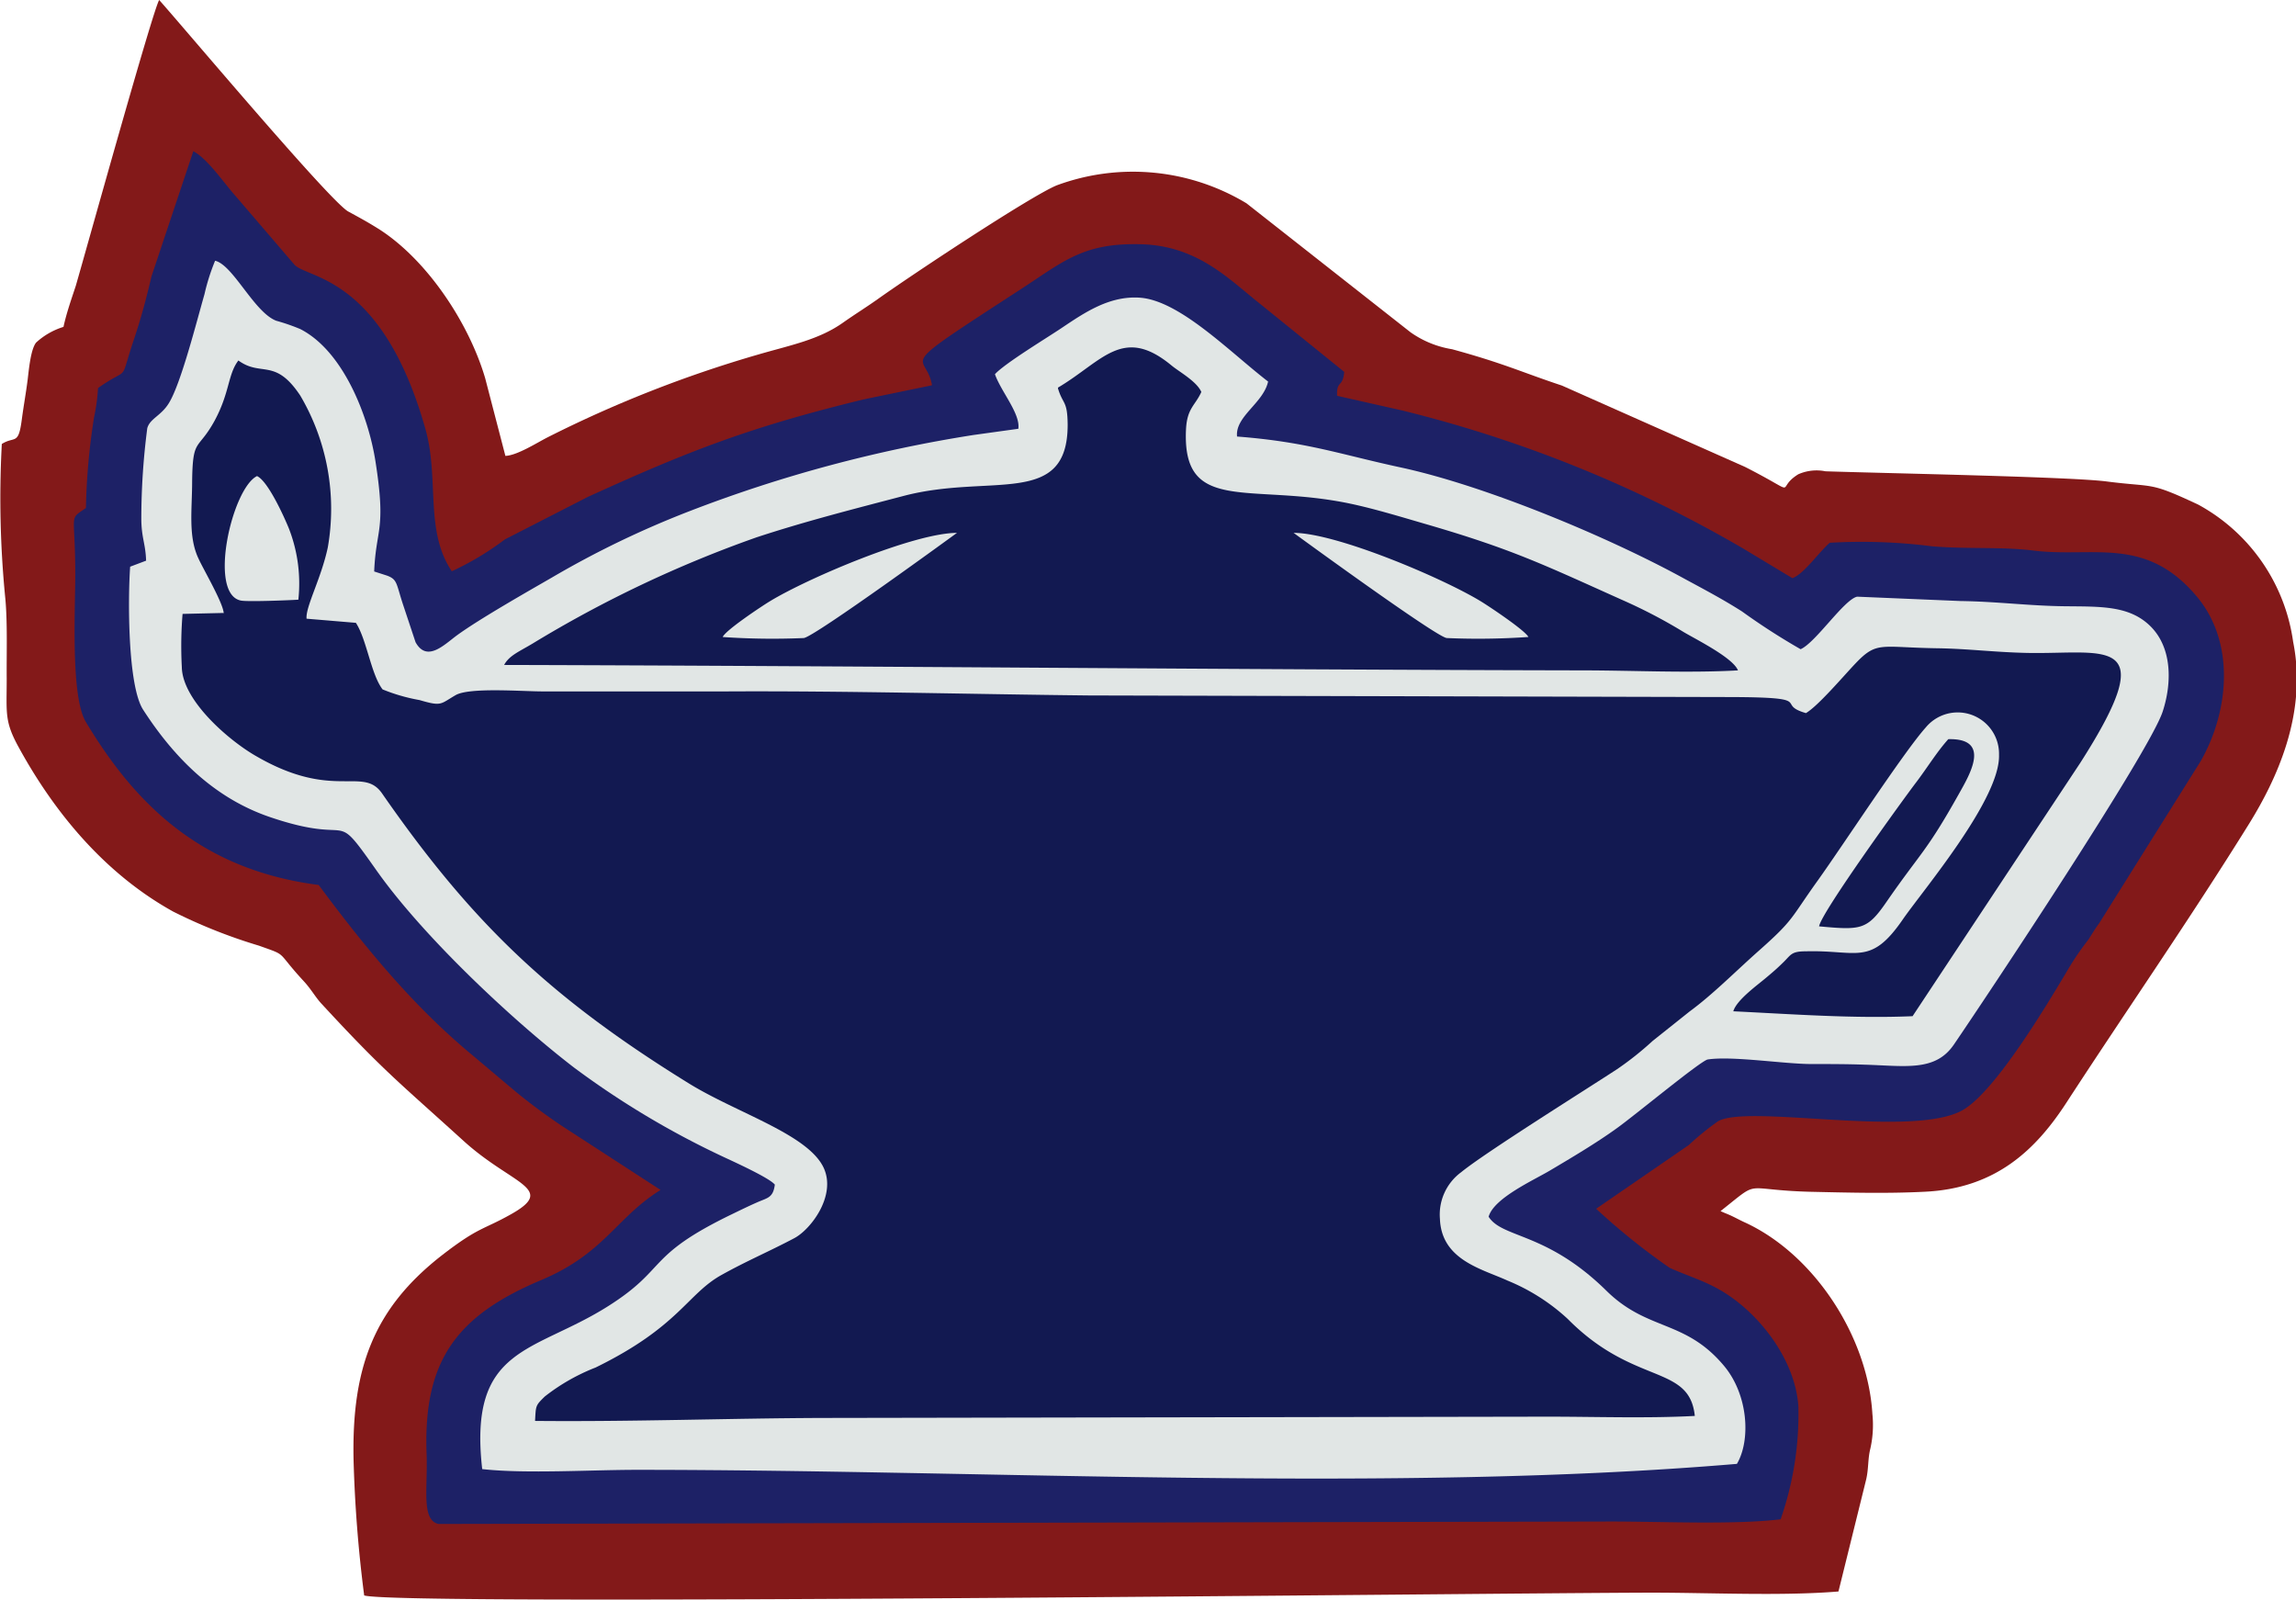
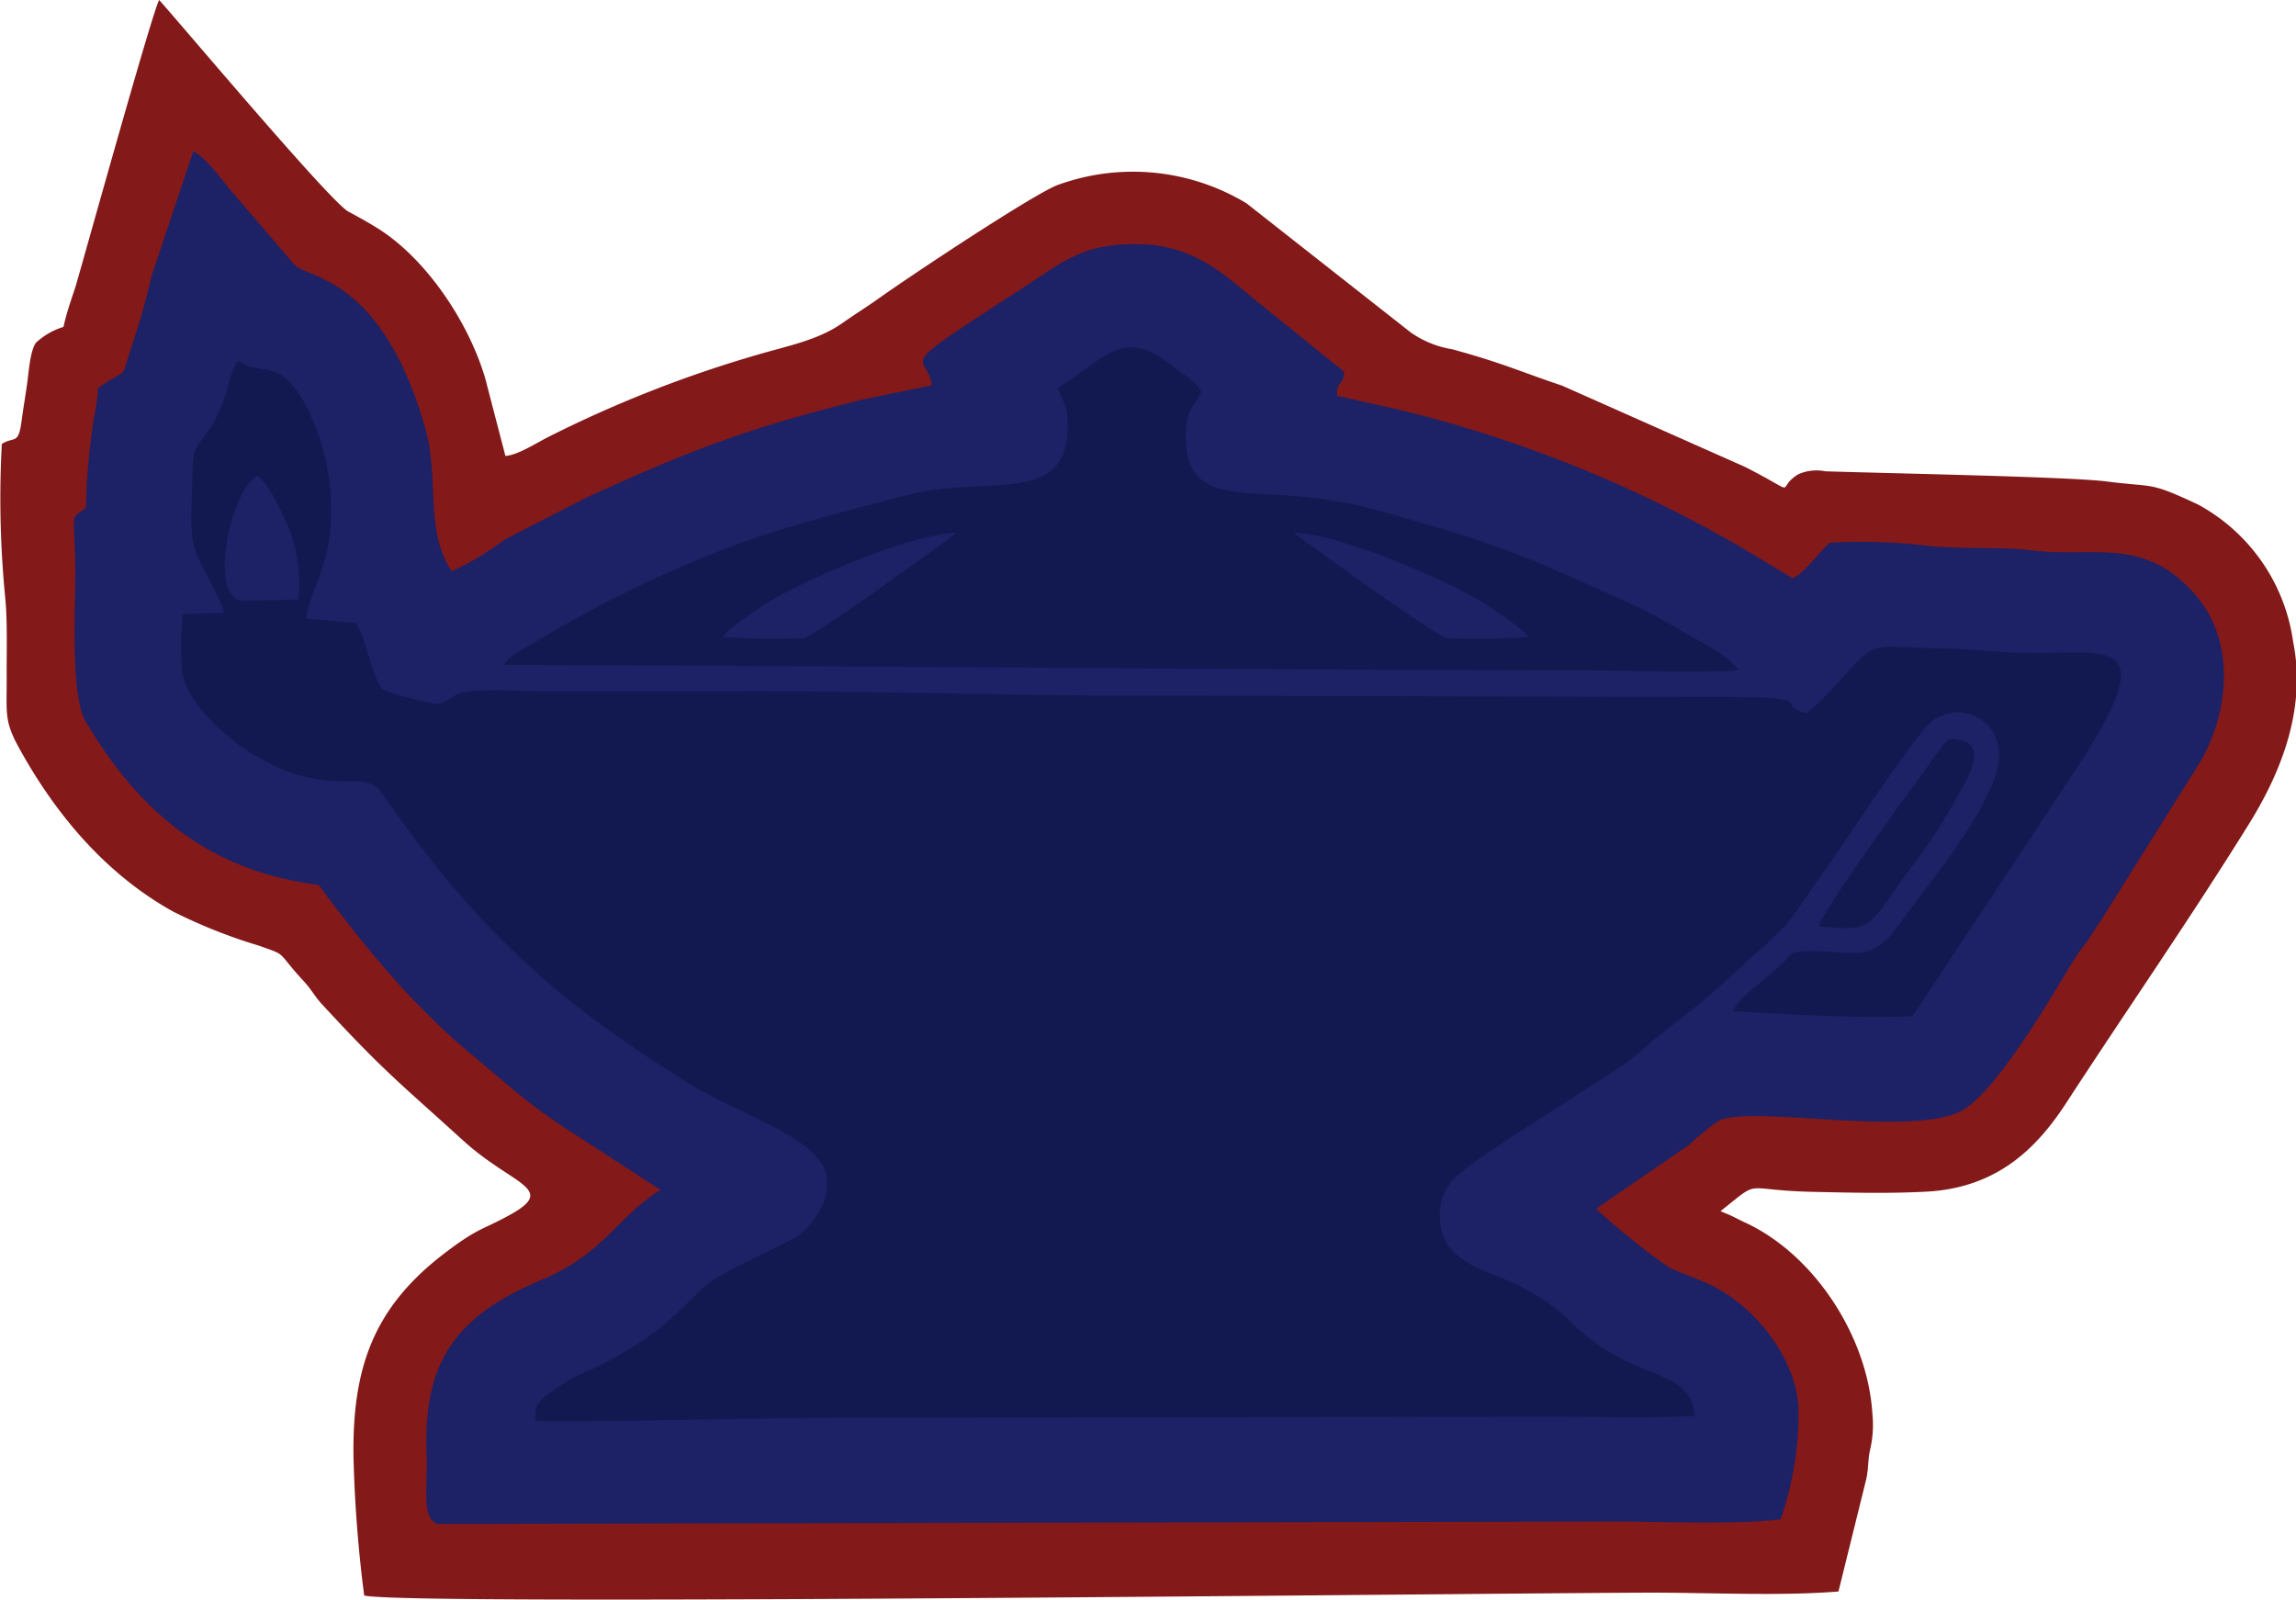
<svg xmlns="http://www.w3.org/2000/svg" id="Layer_1" data-name="Layer 1" viewBox="0 0 215.93 150.43">
  <g id="Layer_1-2" data-name="Layer_1">
    <path id="bottomFelt" d="M18,75.52A6.73,6.73,0,0,0,15.42,77c-.51.67-.67,2.51-.79,3.49-.16,1.26-.36,2.33-.55,3.74-.32,2.47-.66,1.53-1.88,2.3a95.53,95.53,0,0,0,.34,14.64c.2,2.3.1,5.06.12,7.42,0,3.25-.22,4,1.1,6.41C17.22,121.34,22,127,28.31,130.5a49.73,49.73,0,0,0,8.08,3.21c2.79,1,1.51.42,4.19,3.32.7.75,1.1,1.5,1.66,2.11,5.87,6.36,7.1,7.22,13.39,12.93,4.56,4.14,8.8,4.46,4.45,6.9-2.65,1.49-3,1.16-6.46,3.83-6.43,5-8.51,10.59-8.34,19.21a125.11,125.11,0,0,0,1,12.8c3,1,105.84-.23,121.1-.26,5.5,0,12.21.33,17.55-.11l2.61-10.55c.24-1.06.14-1.89.39-2.89a10.13,10.13,0,0,0,.19-3.27c-.44-7.27-5.47-15-12-18-.38-.17-.78-.39-1.2-.59s-.7-.29-1.08-.47c3.89-3.07,1.86-2,8.36-1.82,3.52.08,7.28.18,10.8,0,6.76-.3,10.53-4,13.39-8.41,5.56-8.55,11.59-17.23,17.15-26.18,2.56-4.13,5.52-10.35,4.15-17.13a17.42,17.42,0,0,0-8.93-12.9c-4.72-2.21-4-1.58-8.65-2.18-3.46-.44-21-.77-26.4-.95a4.26,4.26,0,0,0-2.56.28c-2.34,1.45.45,2.09-5-.69l-17.22-7.65c-3.91-1.3-5.38-2.06-10.34-3.42a9.34,9.34,0,0,1-3.9-1.59L129.26,63.9a20.67,20.67,0,0,0-17.85-1.69c-2.43,1-13.49,8.32-16.82,10.69-1.1.78-2.14,1.42-3.29,2.23-2.31,1.63-5,2.12-8,3a114.28,114.28,0,0,0-19.8,7.79c-1,.51-2.84,1.69-3.94,1.73l-1.9-7.3c-1.5-5.11-5.36-11-9.86-13.94-1.1-.7-1.88-1.12-3-1.73C43.19,63.87,29.17,47.2,27,44.78c-.61,1-6.82,23.35-7.84,26.87C18.77,72.84,18.3,74.15,18,75.52Z" transform="translate(-12.03 -44.78)" fill="#831919" fill-rule="evenodd" />
    <path id="topFelt" d="M21.25,81.27A18.25,18.25,0,0,1,20.88,84a61.75,61.75,0,0,0-.77,8.55c-1.67,1.17-1,.28-1,6.27,0,3.21-.45,11.49,1,13.86C24.79,120.48,31,126.58,42,128c4.64,6.25,9.08,11.55,14.45,16l4.07,3.43A54.83,54.83,0,0,0,65,150.74l9.15,5.94c-4.25,2.66-5.27,6-11.33,8.52-7.85,3.33-11,7.54-10.67,16.3.12,3.25-.52,6.23,1.12,6.59l110.28-.23c4.77,0,11.6.32,15.94-.21A30,30,0,0,0,181.16,177c-.33-4.6-4-9.13-7.72-11.11-1.47-.79-3-1.25-4.39-1.89a62.73,62.73,0,0,1-6.91-5.55l8.72-6a25.84,25.84,0,0,1,2.76-2.24c2.95-1.63,18.74,1.71,23.18-1.15,3-1.92,7.5-9.38,9.65-13a26.46,26.46,0,0,1,2-2.94c.34-.53.65-1.06,1-1.52L219,116.35c2.65-4.65,3.25-11-.25-15.33-4.86-5.94-9.85-3.76-15.51-4.47-3-.37-6.29-.12-9.53-.4a52.25,52.25,0,0,0-9.6-.33c-1.13,1-2.4,2.91-3.51,3.33L176,96.38a120.8,120.8,0,0,0-32.1-13L137.78,82c-.07-1.49.53-.72.67-2.25L130,72.92c-2.7-2.2-5.59-5-10.56-5.17-5.54-.17-7.36,1.6-11.46,4.26-12.31,8-8.83,5.7-8.3,9l-6.44,1.33C82.67,84.92,77,87.09,67.33,91.5l-7.81,4a27.31,27.31,0,0,1-5,3c-2.57-3.82-1.16-8.65-2.47-13.34C48,70.77,41,71,39.74,69.69l-5.56-6.48C33.1,62,31.55,59.7,30.21,59L26.28,70.76c-.54,2.29-1,4-1.71,6.1-1.37,4.14-.24,2.24-3.32,4.41Z" transform="translate(-12.03 -44.78)" fill="#1d2166" fill-rule="evenodd" />
-     <path id="chenilleColor" d="M25.73,97.52l-1.46.55c-.21,2.9-.25,11.17,1.22,13.45,2.94,4.55,6.71,8.32,11.94,10.1,8.25,2.8,5.69-1.11,10,5S60,140.54,66,145.16A81,81,0,0,0,80,153.54c1,.47,4.39,2,4.9,2.64-.16,1.24-.67,1.23-1.65,1.66-.82.36-1.7.79-2.38,1.12-8.17,3.95-6,5.08-11.65,8.65-7,4.43-13.16,3.73-11.84,15.32,4.05.46,10.39.06,14.71.07,32.72,0,70.85,2.18,103.29-.56,1.31-2.22,1.08-6.5-1.23-9.24-3.65-4.34-7.14-3.23-11-7-5.66-5.59-9.81-4.95-11.12-7,.47-1.73,4.14-3.39,5.72-4.32,1.94-1.15,4.38-2.59,6.33-4,1.71-1.22,7.93-6.38,8.56-6.47,2.3-.35,7.21.43,9.75.43,1.68,0,3.35,0,5,.06,3.83.11,6.65.68,8.4-1.9,3-4.39,18.37-27.46,19.63-31.3.9-2.75.87-6-1.12-8s-4.73-1.87-8.11-1.91-6.31-.44-9.77-.49l-9.73-.41c-1.22.25-3.91,4.33-5.32,4.94a62.45,62.45,0,0,1-5.51-3.55c-1.93-1.23-3.77-2.18-5.77-3.27-6.94-3.77-18.28-8.53-26.31-10.27-5.73-1.23-8.79-2.4-15.41-2.91-.19-1.9,2.47-3.13,2.92-5.17-3.6-2.77-8.32-7.65-12.1-7.89-2.88-.18-5.22,1.45-7.33,2.86-1.38.93-5.35,3.33-6.26,4.34.57,1.63,2.41,3.72,2.2,5.13l-4.18.58a129.86,129.86,0,0,0-26.72,7.16,89,89,0,0,0-13,6.27c-2.18,1.26-6.73,3.84-8.89,5.41-1.21.89-2.83,2.58-3.9.65L50,101.83c-.73-2.16-.55-2.54-1.57-2.92l-1.21-.39c.17-4.1,1.15-3.81.12-10.36-.68-4.34-3.06-10.4-7.08-12.44A19,19,0,0,0,38,74.94c-2.08-.81-4.05-5.25-5.74-5.64a19.56,19.56,0,0,0-1,3.15c-.75,2.61-2.2,8.35-3.33,10.21-.73,1.22-1.8,1.47-2.05,2.39a66.26,66.26,0,0,0-.56,8.46c0,1.84.4,2.37.45,4Z" transform="translate(-12.03 -44.78)" fill="#e1e6e5" fill-rule="evenodd" />
-     <path id="embroideryColor" d="M33.09,102.42l-3.89.09a36.86,36.86,0,0,0-.07,5c.05,3.15,4.45,6.93,7,8.38,7.25,4.2,10,.92,11.81,3.47,8.43,12.15,15.79,19.22,28.89,27.31,4.51,2.78,11.15,4.76,12.65,7.9,1.24,2.61-1.17,5.8-2.74,6.64-2.32,1.23-4.44,2.12-6.83,3.45-3.26,1.8-4,4.87-11.87,8.72a18.8,18.8,0,0,0-4.77,2.72c-.89.87-.84.85-.92,2.3,9.07.09,18.21-.25,27.06-.28l68.2-.12c4.48,0,9.39.17,13.81-.07-.51-4.9-5.7-2.8-11.95-9.12a18.8,18.8,0,0,0-5.67-3.61c-2.4-1.1-6.2-1.92-6.35-5.8a4.94,4.94,0,0,1,2-4.39c2.19-1.8,11.45-7.59,14.65-9.68a29.48,29.48,0,0,0,3.35-2.66l3.49-2.78c2.17-1.59,4.25-3.71,6.54-5.74,3.31-2.93,2.94-3,5.49-6.55,2.38-3.32,8.12-12.13,10.17-14.41a3.89,3.89,0,0,1,6.89,2.58c.13,4.12-7.05,12.61-9,15.4-3.08,4.51-4.29,2.93-9.18,3.07-1.35,0-1.38.32-2.07,1s-1.08,1-1.59,1.43c-.8.69-2.84,2.13-3.15,3.21,5.44.26,11.3.7,16.86.46l15.77-23.82c7.82-12.22,2.36-10.19-5-10.34-3.18-.07-5.57-.4-8.52-.44-5.27-.08-5.6-.69-7.61,1.42-1.1,1.15-3.51,4-4.67,4.68-3-.87,1.11-1.48-7-1.51l-60.43-.15c-11.32-.12-22.81-.44-34.09-.38-5.74,0-11.56,0-17.3,0-1.92,0-6.87-.4-8.17.35-1.47.85-1.29,1.08-3.41.46a16.91,16.91,0,0,1-3.46-1c-1.09-1.42-1.49-4.7-2.51-6.26l-4.64-.39c-.1-1.13,1.38-3.78,2-6.71a21,21,0,0,0-2.59-14.27c-2.38-3.58-3.66-1.73-5.82-3.3-1,1.3-.8,3-2.23,5.65-1.58,2.89-2.07,1.53-2.12,5.73,0,2.63-.39,5.17.6,7.25.45,1,2.38,4.28,2.37,5.17Zm7-1.25a14.26,14.26,0,0,0-.89-6.69c-.51-1.25-2-4.49-3-4.93-2.36,1.16-4.64,11.15-1.49,11.71C35.39,101.38,39.26,101.23,40.12,101.17Zm143,30.72c3.94.36,4.52.36,6.33-2.26,3.28-4.75,3.73-4.65,6.84-10.2,1-1.79,3.09-5.24-1-5.14-1.11,1.24-2,2.72-3.06,4.11S183.31,130.58,183.11,131.89ZM111.53,81.31c.47,1.55.89,1.11.91,3.41,0,7.83-7.22,4.55-15.41,6.69-4.8,1.26-9.29,2.4-13.85,3.9a112.39,112.39,0,0,0-21.08,10c-1.25.75-2.18,1.11-2.66,2,33.78.09,67.57.44,101.39.51,4.75,0,9.95.27,14.65,0-.48-1.2-4-2.94-5.12-3.61a48.88,48.88,0,0,0-5.74-3c-7.47-3.35-10.36-4.79-18.65-7.19-2.2-.64-4.66-1.39-6.92-1.87-9.44-2-15.87,1.07-15.48-7,.1-2,.87-2.23,1.44-3.51-.43-1-2.09-1.9-2.8-2.49-4.58-3.79-6.48-.41-10.68,2.08Zm44.24,23.37a68.14,68.14,0,0,1-7.68.1c-1-.1-14.4-9.89-14.4-9.89,4,0,14,4.24,17.61,6.44.79.48,4.16,2.73,4.47,3.35Zm-75.82,0a68,68,0,0,0,7.67.1c1-.1,14.41-9.89,14.41-9.89-4,0-14,4.24-17.61,6.44C83.63,101.81,80.25,104.06,80,104.68Z" transform="translate(-12.03 -44.78)" fill="#121951" fill-rule="evenodd" />
+     <path id="embroideryColor" d="M33.09,102.42l-3.89.09a36.86,36.86,0,0,0-.07,5c.05,3.15,4.45,6.93,7,8.38,7.25,4.2,10,.92,11.81,3.47,8.43,12.15,15.79,19.22,28.89,27.31,4.51,2.78,11.15,4.76,12.65,7.9,1.24,2.61-1.17,5.8-2.74,6.64-2.32,1.23-4.44,2.12-6.83,3.45-3.26,1.8-4,4.87-11.87,8.72a18.8,18.8,0,0,0-4.77,2.72c-.89.87-.84.85-.92,2.3,9.07.09,18.21-.25,27.06-.28l68.2-.12c4.48,0,9.39.17,13.81-.07-.51-4.9-5.7-2.8-11.95-9.12a18.8,18.8,0,0,0-5.67-3.61c-2.4-1.1-6.2-1.92-6.35-5.8a4.94,4.94,0,0,1,2-4.39c2.19-1.8,11.45-7.59,14.65-9.68a29.48,29.48,0,0,0,3.35-2.66l3.49-2.78c2.17-1.59,4.25-3.71,6.54-5.74,3.31-2.93,2.94-3,5.49-6.55,2.38-3.32,8.12-12.13,10.17-14.41a3.89,3.89,0,0,1,6.89,2.58c.13,4.12-7.05,12.61-9,15.4-3.08,4.51-4.29,2.93-9.18,3.07-1.35,0-1.38.32-2.07,1s-1.08,1-1.59,1.43c-.8.69-2.84,2.13-3.15,3.21,5.44.26,11.3.7,16.86.46l15.77-23.82c7.82-12.22,2.36-10.19-5-10.34-3.18-.07-5.57-.4-8.52-.44-5.27-.08-5.6-.69-7.61,1.42-1.1,1.15-3.51,4-4.67,4.68-3-.87,1.11-1.48-7-1.51l-60.43-.15c-11.32-.12-22.81-.44-34.09-.38-5.74,0-11.56,0-17.3,0-1.92,0-6.87-.4-8.17.35-1.47.85-1.29,1.08-3.41.46a16.91,16.91,0,0,1-3.46-1c-1.09-1.42-1.49-4.7-2.51-6.26l-4.64-.39c-.1-1.13,1.38-3.78,2-6.71a21,21,0,0,0-2.59-14.27c-2.38-3.58-3.66-1.73-5.82-3.3-1,1.3-.8,3-2.23,5.65-1.58,2.89-2.07,1.53-2.12,5.73,0,2.63-.39,5.17.6,7.25.45,1,2.38,4.28,2.37,5.17Zm7-1.25a14.26,14.26,0,0,0-.89-6.69c-.51-1.25-2-4.49-3-4.93-2.36,1.16-4.64,11.15-1.49,11.71Zm143,30.72c3.94.36,4.52.36,6.33-2.26,3.28-4.75,3.73-4.65,6.84-10.2,1-1.79,3.09-5.24-1-5.14-1.11,1.24-2,2.72-3.06,4.11S183.31,130.58,183.11,131.89ZM111.53,81.31c.47,1.55.89,1.11.91,3.41,0,7.83-7.22,4.55-15.41,6.69-4.8,1.26-9.29,2.4-13.85,3.9a112.39,112.39,0,0,0-21.08,10c-1.25.75-2.18,1.11-2.66,2,33.78.09,67.57.44,101.39.51,4.75,0,9.95.27,14.65,0-.48-1.2-4-2.94-5.12-3.61a48.88,48.88,0,0,0-5.74-3c-7.47-3.35-10.36-4.79-18.65-7.19-2.2-.64-4.66-1.39-6.92-1.87-9.44-2-15.87,1.07-15.48-7,.1-2,.87-2.23,1.44-3.51-.43-1-2.09-1.9-2.8-2.49-4.58-3.79-6.48-.41-10.68,2.08Zm44.24,23.37a68.14,68.14,0,0,1-7.68.1c-1-.1-14.4-9.89-14.4-9.89,4,0,14,4.24,17.61,6.44.79.48,4.16,2.73,4.47,3.35Zm-75.82,0a68,68,0,0,0,7.67.1c1-.1,14.41-9.89,14.41-9.89-4,0-14,4.24-17.61,6.44C83.63,101.81,80.25,104.06,80,104.68Z" transform="translate(-12.03 -44.78)" fill="#121951" fill-rule="evenodd" />
  </g>
</svg>